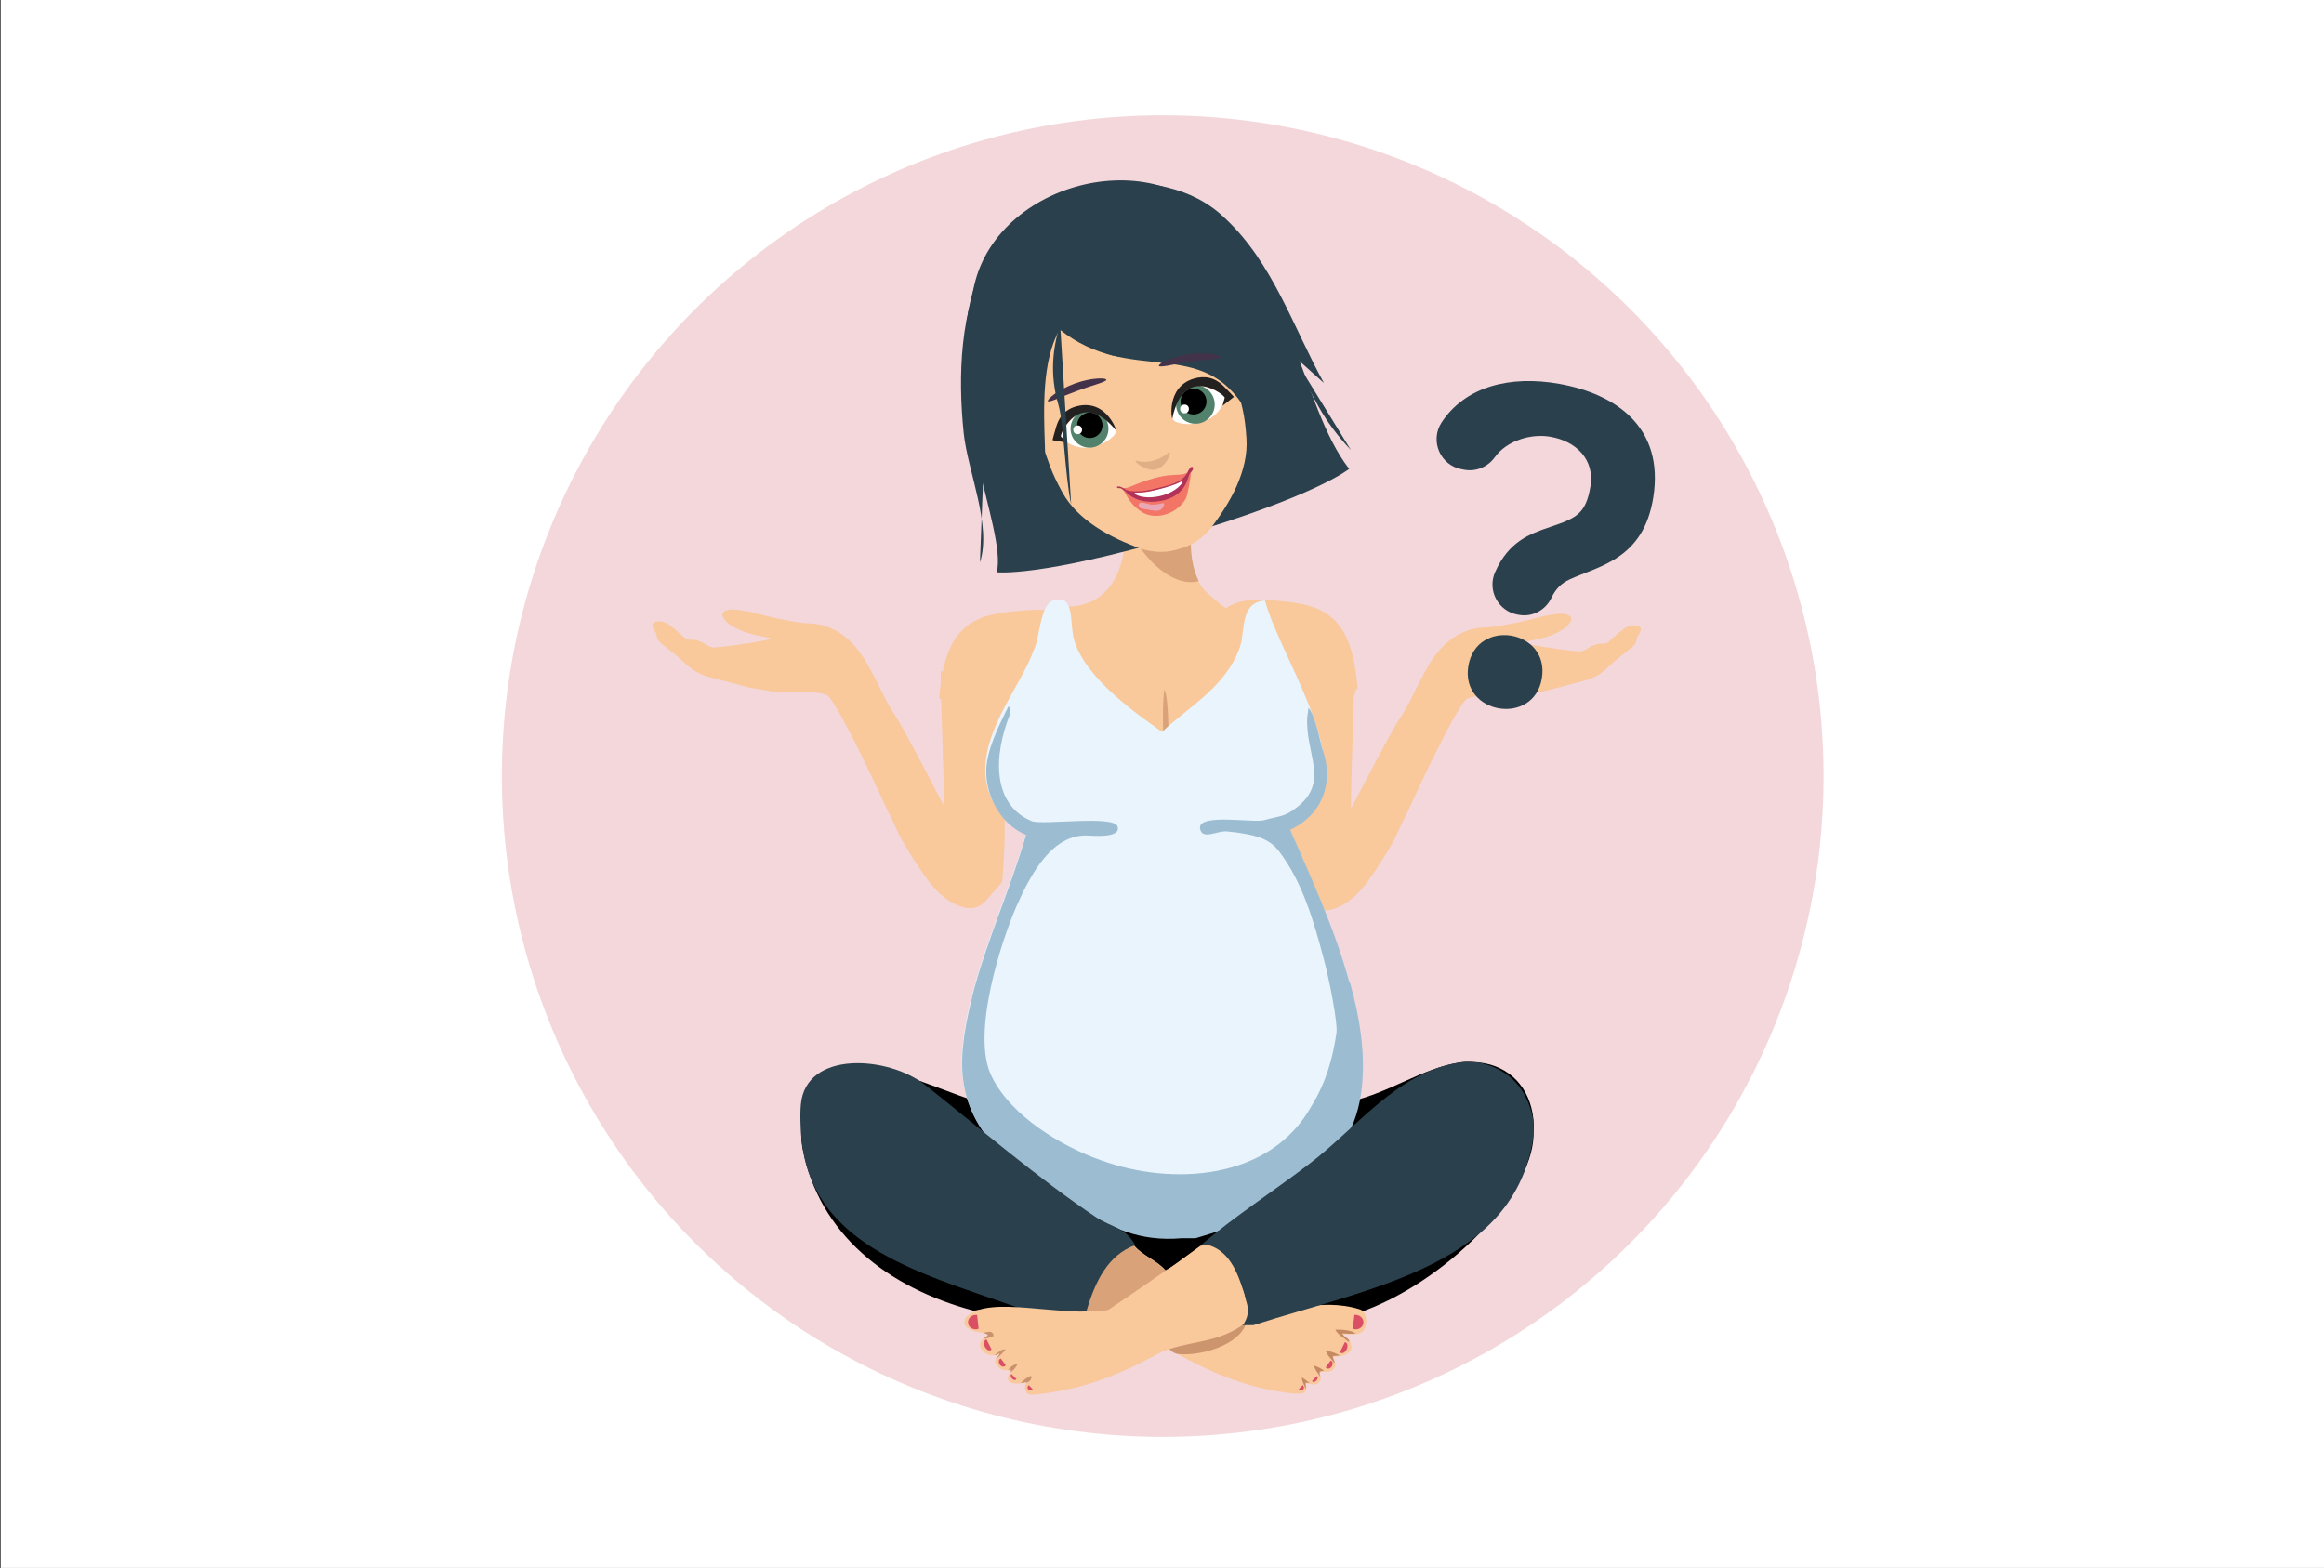
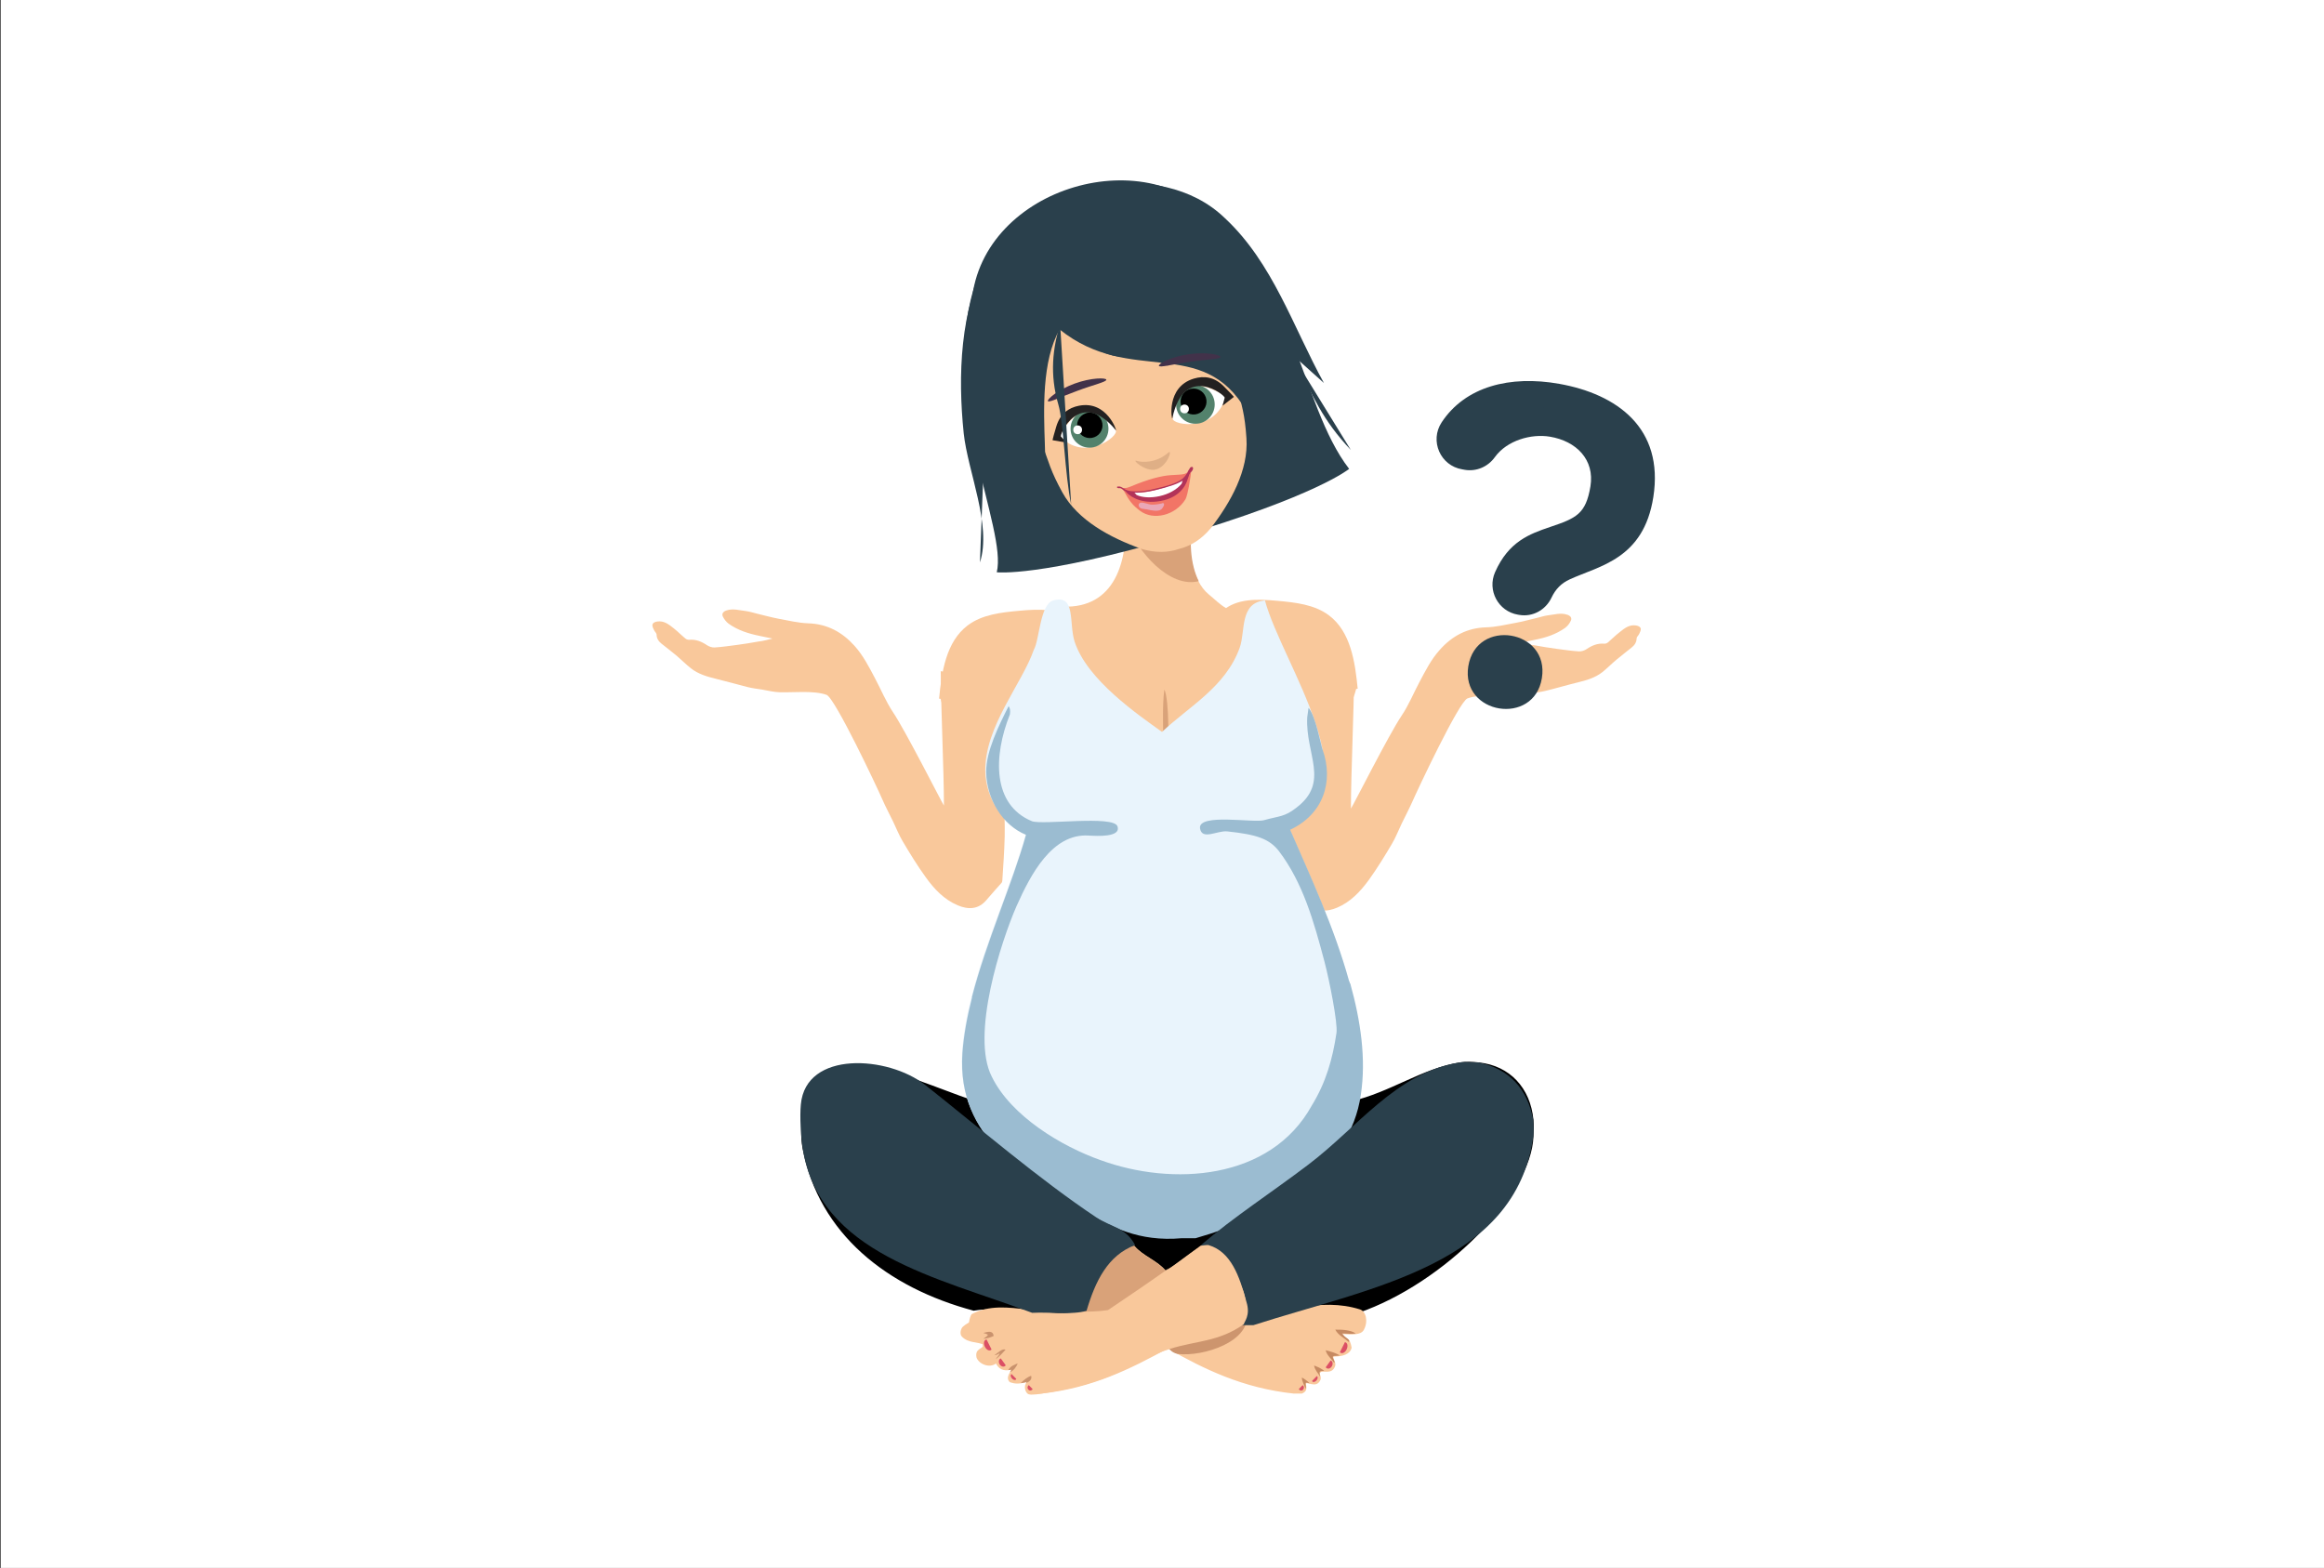
<svg xmlns="http://www.w3.org/2000/svg" version="1.1" id="Layer_1" x="0px" y="0px" viewBox="0 0 1962 1323.9" enable-background="new 0 0 1962 1323.9" xml:space="preserve">
  <rect x="0" y="0" width="1962" height="1323.9" fill="#333333" stroke="none" />
  <rect x="0.6" fill="#FFFFFF" width="1962" height="1323.9" />
-   <circle fill="#F3D7DB" cx="981.6" cy="655.3" r="557.9" />
  <path fill="#F9C89B" d="M1284.5,542.6c3.6-0.7,7.3-1.6,10.9-2.3c9.3-1.8,18.2-4.6,26-10.2c2-1.5,3.8-3.8,4.8-6.1  c1-2.2-0.3-4-2.9-4.9c-5.7-2-11.2-0.1-16.8,0.5c-3.1,0.4-6.1,1.5-9.2,2.2c-6,1.4-12.1,3.1-18.2,4.2c-8.2,1.5-16.4,3.5-24.6,3.7  c-16,0.5-28.6,7.3-39,19c-7.3,8.1-12.1,17.7-17.2,27.3c-4.9,9.2-9.1,19.5-14.9,28.1c-10.9,16.1-40.9,75.9-42.9,78.6  c0-29.4,2.6-82.8,2.6-112.8c-5.1,0.9-9.5,1.7-13.8,2.5c-6.8,1.4-13.6,2.9-20.4,4.4c-4.1,0.9-8.2,1.7-12.2,2.7  c-0.6,0.2-1.4,1.3-1.4,2.1c-0.2,2.6,0,5.2-0.3,7.8c-1.2,11.5-2.7,22.9-3.6,34.4c-0.8,9.7-1,19.5-1.3,29.3  c-0.2,7.6-0.3,15.1-0.4,22.7c-0.1,11-0.6,22-0.4,33c0.3,12.3,1.2,24.6,2,36.9c0,0.7,0.3,1.6,0.8,2.1c4.1,4.7,8.3,9.2,12.3,14  c7,8.5,15.6,8.3,24.4,4.6c11.4-4.8,19.7-13.7,26.8-23.4c7-9.7,13.3-20,19.4-30.3c3.3-5.5,5.6-11.6,8.4-17.4c3-6.2,6.2-12.2,9-18.5  c3.7-8.6,39.4-84.6,46.5-87.1c10.8-3.9,28.1-1.8,39.4-2.1c4.7-0.1,9.3-1.3,14-2.1c4.2-0.7,8.5-1.2,12.6-2.2c9.1-2.2,18-4.9,27.1-7.1  c7.4-1.8,14.7-3.9,20.8-8.7c4.1-3.3,7.8-7.1,11.9-10.5c4.2-3.5,8.5-6.8,12.7-10.2c2.5-2,4.2-4.3,4.3-7.8c0-1.2,1.5-2.4,2.1-3.6  c0.6-1.4,1.6-3.1,1.4-4.5c-0.3-1.7-2-2.4-4-2.8c-6-0.9-9.9,2.6-14,5.8c-3.4,2.6-6.4,5.7-9.7,8.5c-0.8,0.7-2.1,1.2-3.1,1.1  c-5.7-0.5-10.4,1.5-15,4.6c-1.8,1.2-4.3,2-6.4,1.9c-6.2-0.4-12.3-1.3-18.4-2.1c-6.1-0.8-12.2-1.8-18.3-2.9  C1292.3,544.6,1288.5,543.4,1284.5,542.6z" />
  <g>
    <path fill="#F9C89B" d="M1146.2,581.5c-2.2-22.7-5.9-48-24.1-61.8c-12.3-9.3-28.4-11-43.7-12.4c-16.2-1.5-34.5-2.3-46.5,8.7   c-11.9,10.9-12.8,30.1-6.4,44.9c6.4,14.8,18.5,26.3,30.3,37.3c13.8,12.9,30.1,26.7,49,25.1c20.5-1.8,35.1-21.7,40.1-41.6" />
  </g>
  <path fill="#F9C89B" d="M652.2,539.2c-3.7-0.8-7.3-1.6-11-2.3c-9.3-1.9-18.3-4.7-26.1-10.3c-2-1.5-3.8-3.8-4.9-6.1  c-1-2.2,0.3-4.1,2.9-5c5.7-2,11.3-0.1,16.9,0.5c3.1,0.4,6.2,1.5,9.3,2.2c6.1,1.5,12.1,3.1,18.3,4.3c8.2,1.5,16.4,3.5,24.7,3.8  c16.1,0.5,28.7,7.4,39.2,19.1c7.3,8.2,12.2,17.8,17.3,27.5c4.9,9.2,9.2,19.6,15,28.3c10.9,16.2,41.2,76.3,43.1,79  c0-29.6-2.6-83.3-2.7-113.5c5.1,0.9,9.5,1.7,13.9,2.6c6.8,1.4,13.7,2.9,20.5,4.4c4.1,0.9,8.2,1.7,12.2,2.8c0.6,0.2,1.4,1.3,1.4,2.1  c0.2,2.6,0,5.3,0.3,7.9c1.2,11.5,2.7,23.1,3.6,34.6c0.8,9.8,1,19.6,1.3,29.4c0.2,7.6,0.3,15.2,0.4,22.8c0.1,11,0.6,22.1,0.4,33.1  c-0.3,12.4-1.2,24.8-2,37.1c0,0.7-0.3,1.6-0.8,2.1c-4.1,4.7-8.4,9.3-12.4,14.1c-7,8.5-15.7,8.4-24.5,4.7  c-11.5-4.9-19.8-13.7-26.9-23.6c-7.1-9.8-13.4-20.1-19.5-30.4c-3.3-5.5-5.6-11.6-8.5-17.5c-3-6.2-6.3-12.3-9-18.6  c-3.7-8.6-39.7-85.1-46.8-87.6c-10.9-3.9-28.3-1.8-39.6-2.2c-4.7-0.1-9.4-1.3-14.1-2.1c-4.2-0.7-8.5-1.2-12.7-2.2  c-9.1-2.3-18.1-4.9-27.2-7.1c-7.4-1.8-14.8-4-20.9-8.8c-4.2-3.3-7.9-7.1-11.9-10.5c-4.2-3.5-8.5-6.8-12.8-10.2  c-2.5-2-4.2-4.3-4.3-7.8c0-1.2-1.5-2.4-2.1-3.7c-0.7-1.4-1.6-3.1-1.4-4.5c0.3-1.7,2-2.5,4-2.8c6-0.9,10,2.6,14.1,5.8  c3.4,2.7,6.4,5.8,9.7,8.5c0.8,0.7,2.1,1.2,3.2,1.1c5.7-0.5,10.5,1.5,15.1,4.6c1.8,1.2,4.3,2,6.4,1.9c6.2-0.4,12.3-1.3,18.5-2.1  c6.1-0.8,12.3-1.8,18.4-2.9C644.3,541.3,648.2,540.1,652.2,539.2z" />
  <g>
    <path fill="#F9C89B" d="M792.8,589.9c2.2-22.7,5.9-48,24.1-61.8c12.3-9.3,28.4-11,43.7-12.4c16.2-1.5,34.5-2.3,46.5,8.7   c11.9,10.9,12.8,30.1,6.4,44.9c-6.4,14.8-18.5,26.3-30.3,37.3c-13.8,12.9-30.1,26.7-49,25.1c-20.5-1.8-35.1-21.7-40.1-41.6" />
  </g>
  <path fill-rule="evenodd" clip-rule="evenodd" d="M677.7,938.7c10.8-75.1,103.1-20.6,152.6-6.9c9,36.8,22.4,43.3,57.4,69.3  c31.1,23.2,34.9,30.4,80.4,34.7c31.2,2.9,57.9,1.8,80.4-10.4c12.2-6.6,26.1-19.4,39.4-29.5c27.5-20.9,47.9-36,52.5-65.9  c33.6-7.8,59.5-27.7,91.9-32.9c5.4-0.9,11-0.6,16.4,0c25.8,2.8,43.3,21.3,45.9,48.5c0.4,4.6,0.2,9.2,0,13.9  c-1.6,49.4-75.5,124.2-147.7,149c-27.5-7-65.6,1.5-88.6,10.4c-3.3,0-6.6,0-9.8,0c13-27.3-12.3-53.7-29.5-65.9  c-13.7,4.6-20.7,16.2-34.5,20.8c-10.5-6.9-19.7-15-31.2-20.8c-18.6,11-29.8,29.8-36.1,53.7c-31,6.7-71.1-4.5-95.2,0  c-72.9-19.5-130.6-64.7-144.4-136.9C675.7,959.7,676.2,949,677.7,938.7z" />
  <path fill-rule="evenodd" clip-rule="evenodd" fill="#F9C89B" d="M950,432.6c0.5,0,1.1,0,1.6,0c13.3,5.8,40.1,4,55.8,1.7  c-6.2,27.4-1.4,55.8,13.1,67.6c9.2,7.5,18.6,19.1,33.6,13c0.2,43-25.5,67.5-48.4,87.5c-5.4,4.7-22,20.5-27.9,20.8  c-8.2,0.4-23.8-16.5-32.8-24.3c-25.1-21.5-46.5-44.6-47.6-86.7C940.9,513.8,953.1,474.5,950,432.6z" />
  <g>
    <path fill-rule="evenodd" clip-rule="evenodd" fill="#D9A279" d="M982.2,634.2c0-15-1.2-38.1,0.8-52c4.1,8.1,4.5,52,0.8,62.4   c-1.2-2.3-1.2-5.8-1.2-10.4" />
  </g>
  <path fill-rule="evenodd" clip-rule="evenodd" fill="#F9C89B" d="M951.1,1051.9c2.2,0,4.4,0,6.6,0c7.2,8.6,19.1,12.2,26.3,20.8  c11.5-5.8,19.9-14.8,31.2-20.8c1.6,0,3.3,0,4.9,0c18.3,12.5,37.8,32.8,32.8,64.1c26.8-7.9,62.1-20.8,95.2-10.4  c4.9,1.5,7.3,9.9,3.3,17.3c-2.5,4.6-10.4,4-18,3.5c4.4,6.1,6,2.3,7.7,11.5c-1.2,5.7-7.8,7.4-14.2,7.5c-3.7,0.3,2.1,4.4,0,8.7  c-2.7,6.6-9.9,2.9-12,4.6c-1.8,1.4,1.5,4.1-0.6,7.4c-2.5,3.9-5.3,3-10.4,1.9c-3.7-0.9,2.6,5.9-4.9,8.7c-2.2,0-4.4,0-6.6,0  c-43.2-4.6-75.7-20.6-106.6-38.1c-31.3,17.2-63.6,33.4-106.6,38.1c-2.7,0-5.6,0.7-8.2,0c-3.1-0.9-4.9-10.4-1.7-13.6  c-6,0.5-10.6,4.6-14.7,3.2c-3.6-3.6,0.7-8.3,2.2-11.4c-9,1.8-16.6-6.7-12.3-13.4c-7.9,0.8-12.2,2.2-14.5-2.9  c-1.4-7.2,1.4-8.4,6.6-10.4c-4-5.8-14.4-1.5-18-6.9c-1.9-2.9,0.8-11.3,1.9-11.8c28.7-15.1,65.6,6.7,96.5-3.8  C914.7,1073.5,936.1,1062.6,951.1,1051.9z" />
-   <path fill-rule="evenodd" clip-rule="evenodd" fill="#DB4F65" d="M1143.4,1110.3c0.6-0.1,1.2-0.1,1.8,0c3.6,0.4,6.2,3.4,5.8,6.8  c-0.3,3.3-3.5,5.7-7.1,5.3c-0.6-0.1-1.2-0.2-1.8-0.5L1143.4,1110.3z" />
  <path fill-rule="evenodd" clip-rule="evenodd" fill="#DB4F65" d="M1135.4,1133.3c0.3,0,0.6,0.1,0.9,0.3c1.5,0.9,1.7,3.5,0.5,5.9  c-1.2,2.4-3.4,3.6-4.9,2.8c-0.3-0.1-0.5-0.4-0.7-0.6L1135.4,1133.3z" />
  <path fill-rule="evenodd" clip-rule="evenodd" fill="#DB4F65" d="M1123.4,1148.7c0.3,0.1,0.5,0.2,0.7,0.4c1.2,1,1.3,3.1,0.1,4.8  c-1.2,1.7-3.1,2.2-4.4,1.2c-0.2-0.2-0.4-0.4-0.6-0.6L1123.4,1148.7z" />
  <path fill-rule="evenodd" clip-rule="evenodd" fill="#DB4F65" d="M1111.7,1161.9c0.2,0.1,0.3,0.2,0.4,0.3c0.7,0.8,0.3,2.3-0.8,3.5  c-1.1,1.2-2.6,1.6-3.3,0.8c-0.1-0.1-0.2-0.3-0.3-0.5L1111.7,1161.9z" />
  <path fill-rule="evenodd" clip-rule="evenodd" fill="#DB4F65" d="M1099.7,1169.6c0.2,0.1,0.4,0.2,0.5,0.4c0.9,0.9,0.8,2.4-0.1,3.4  c-0.9,0.9-2.3,1-3.2,0c-0.2-0.2-0.3-0.3-0.4-0.5L1099.7,1169.6z" />
  <path fill="#C68A62" d="M1144.6,1126c-4.2-3.2-12.6-3.4-17.3-3.3c2.3,4.6,7.4,6.9,11.5,10.5l0.2-1.4c-1.3-2.2-3-1.8-6-5.9  C1137,1126.1,1141.2,1126.4,1144.6,1126z M1126.4,1144.9c1.6,0,3.1-0.2,4.7-0.4c-3.4-2.2-8.6-3.6-11.9-4.4c0.8,4,4.5,6.9,7.1,10.6  l0.4-0.7C1126,1147.2,1123.8,1145.1,1126.4,1144.9z M1102.3,1172.7c0.8-2.8-1.4-5.8,1.2-5.2c0.7,0.2,1.4,0.3,2.1,0.5  c-1.9-2.1-4.7-3.9-6.5-4.9C1099.1,1166.3,1101,1169.3,1102.3,1172.7z M1114.4,1162.2l0.1-0.2c-0.3-1.6-1.1-3,0-3.9  c0.7-0.6,1.9-0.6,3.4-0.5c-2.3-2.3-6.1-3.7-8.5-4.6C1109.9,1156.5,1112.5,1159.1,1114.4,1162.2z" />
  <path fill-rule="evenodd" clip-rule="evenodd" fill="#E9F4FC" d="M1009.1,1044.4c-3.8,0-7.7,0-11.5,0c-37,3.2-60.4-10-82-22.5  c-49.4-28.7-108.2-61.6-103.4-133.5c4.1-61.3,38.4-128.9,54.1-184.9c-19.7-8.1-34.2-29.4-34.5-52.6c-0.4-37.7,31.1-73.6,41-102.3  c4.8-8.2,5.1-38.4,16.4-41.6c19.3-5.5,13,19,18,34.7c10.5,32.5,54,62,73.8,76.3c22.6-21.4,53.7-37.9,65.6-71.1  c5-13.9-0.3-38.1,21.3-39.9c14.9,54.8,92.4,158.3,20.2,191.8c28.4,65.9,70.5,151,60.2,224.1  C1139.4,987.6,1074.6,1025.8,1009.1,1044.4z" />
  <g>
    <path fill="#9BBCD1" d="M1139.9,830.3c-0.5,0.3-0.5-2-0.9-1.7c-12.7-46-32.9-89-49.8-128c27.5-12.8,37.2-40.2,27.3-67.9   c-0.9-2-6-28.9-11.8-35l-1.1,8.1c-1.6,31.2,19.4,54.6-9.3,76.3c-9.8,7.8-14.8,6.9-27.1,10.4c-8.2,2.6-55.8-6.1-54.1,6.9   c1.6,10.4,14.6,1.7,23,2.6c24.6,2.6,35.3,6.1,43.5,16.5c20.5,26.9,29.8,60.3,38.6,93.6c4.1,15.6,11.3,51.7,10.1,60.1   c-3.3,22-8.8,41.6-20.8,61.2c-35,63.5-118.1,68.2-178.3,46.2c-32.8-11.6-75.5-37-91.9-70.5c-18-35.2,8.1-114.7,20.8-143.8   c12.3-27.7,30.4-61.5,60.7-59.8c7.3,0.4,27.9,1.7,24.6-7.8c-3.3-9.5-63.2-0.9-72.2-4.3c-33.4-13.8-32.8-54.6-18.6-90.2   c0.5-3.5,0-5.6-1.1-6.9c-8.1,16-19.1,38.1-18.9,55.5c0.3,23.2,13.9,45.1,33.6,53.1c-11.7,41.9-33.5,89.8-45.7,137.2   c-0.1,0,0.3-0.1,0.2-0.1c-4.1,16.1-7.1,32-8.2,47.5c-4.8,71.9,54,104.8,103.4,133.5c21.6,12.6,45,25.8,82,22.5h11.5   c65.5-18.6,130.3-56.8,139.5-121.3C1153.4,894.2,1148.8,862.2,1139.9,830.3z" />
  </g>
  <g>
    <path fill-rule="evenodd" clip-rule="evenodd" fill="#D9A279" d="M1012,490.7c-7.1-14.2-8.7-35.3-4-55.8   c-15.7,2.3-42.5,4.1-55.8-1.7h-1.6c0.2,2.5,0.3,5.1,0.4,7.6C959.9,466.1,987.7,497,1012,490.7z" />
  </g>
  <g>
    <path fill="#CD956E" d="M994.3,1143.2c21.3,2.6,62.3-10.4,58.2-34.7c-19.7-6.9-42.7-7.8-59.9,6.9c-6.6,6.1-13.4,25.1,2.5,28" />
  </g>
  <path fill-rule="evenodd" clip-rule="evenodd" fill="#D9A279" d="M935.4,1106.2c18.3-12.3,35.1-23.7,51.5-35.4  c-1.1,0.6-2.2,1.3-3.4,1.9c-7.2-8.6-19.1-12.2-26.3-20.8h-6.6c-15,10.7-36.4,21.6-34.5,53.7c-2.2,0.8-4.5,1.3-6.8,1.8  C918.4,1107.7,927.2,1107.4,935.4,1106.2z" />
  <path fill-rule="evenodd" clip-rule="evenodd" fill="#2A404C" d="M1232.2,897.1c5.4-0.9,10.9,0,16.4,0c25.4,5.6,40.7,21.7,45.9,48.5  c0,4.6,0.6,9.3,0,13.9c-15,108.4-137.3,127.6-236.3,159.4c-3.3,0-6.6,0-9.8,0c14.1-29.6-17.3-59.8-34.5-67.6  c27.6-23.7,59.2-44.1,90.2-67.6C1146.2,952,1178.7,905.5,1232.2,897.1z" />
  <path fill-rule="evenodd" clip-rule="evenodd" fill="#2A404C" d="M677.7,969.9c-1.6-10.3-2.6-26.9-1.6-37.3  c4.1-45.9,73.8-41.2,105-16.5c45.8,36.2,95.2,78.9,144.4,111.8c12.6,8.4,24.7,8.2,32.8,23.4c-23,8.6-33.6,30.4-41,55.5  c-12.4,3.6-30.9,0.9-45.9,1.7C791.4,1078.5,691.7,1058.7,677.7,969.9z" />
-   <path fill-rule="evenodd" clip-rule="evenodd" fill="#F9C89B" d="M1013.6,1051.8c1.6,0,5.4-0.9,7-0.4c18.6,5.7,25.8,25.9,31.7,47.9  c3.6,11.4-1.9,16.7-2.2,18.8c-21.2,15-40.4,13.9-62.3,20.8c-16.3,5.1-35.6,17-52.9,23.8c-18.2,7.1-37.7,11.5-59.7,14.6  c-2.2,0-4.4,0.6-6.6,0c-3.1-0.9-4.8-7.2-1.6-10.4c-7.1,1.9-10.4,1.6-14.5,0.1c-3.6-3.6-0.1-7.5,1.4-10.5c-7.7,1.8-10.8-1.2-13.1-5.2  c-2.1-3.7,2.6-5.4,3.3-8.7c-5.6,4.3-14.8,0.2-16.4-5.2c-1.4-7.2,4.4-6.9,6.6-10.4c-5.3-3.1-13.3-1.2-19-7.2c-1.9-2-1.1-6.5,1-8.4  c20.4-18.1,77.9,1,119.8-5.2C963.9,1087.3,988.4,1070.5,1013.6,1051.8z" />
-   <path fill-rule="evenodd" clip-rule="evenodd" fill="#DB4F65" d="M824.9,1110.3c-0.6-0.1-1.2-0.1-1.8,0c-3.6,0.4-6.2,3.4-5.8,6.8  c0.3,3.3,3.5,5.7,7.1,5.3c0.6-0.1,1.2-0.2,1.8-0.5L824.9,1110.3z" />
+   <path fill-rule="evenodd" clip-rule="evenodd" fill="#F9C89B" d="M1013.6,1051.8c1.6,0,5.4-0.9,7-0.4c18.6,5.7,25.8,25.9,31.7,47.9  c3.6,11.4-1.9,16.7-2.2,18.8c-21.2,15-40.4,13.9-62.3,20.8c-16.3,5.1-35.6,17-52.9,23.8c-18.2,7.1-37.7,11.5-59.7,14.6  c-2.2,0-4.4,0.6-6.6,0c-3.1-0.9-4.8-7.2-1.6-10.4c-7.1,1.9-10.4,1.6-14.5,0.1c-3.6-3.6-0.1-7.5,1.4-10.5c-7.7,1.8-10.8-1.2-13.1-5.2  c-5.6,4.3-14.8,0.2-16.4-5.2c-1.4-7.2,4.4-6.9,6.6-10.4c-5.3-3.1-13.3-1.2-19-7.2c-1.9-2-1.1-6.5,1-8.4  c20.4-18.1,77.9,1,119.8-5.2C963.9,1087.3,988.4,1070.5,1013.6,1051.8z" />
  <path fill-rule="evenodd" clip-rule="evenodd" fill="#DB4F65" d="M832.9,1131c-0.3,0-0.6,0.1-0.9,0.3c-1.5,0.9-1.7,3.5-0.5,5.9  c1.2,2.4,3.4,3.6,4.9,2.8c0.3-0.1,0.5-0.4,0.7-0.6L832.9,1131z" />
  <path fill-rule="evenodd" clip-rule="evenodd" fill="#DB4F65" d="M844.9,1147c-0.3,0.1-0.5,0.2-0.7,0.4c-1.2,1-1.3,3.1-0.1,4.8  c1.2,1.7,3.1,2.2,4.4,1.2c0.2-0.2,0.4-0.4,0.6-0.6L844.9,1147z" />
  <path fill-rule="evenodd" clip-rule="evenodd" fill="#DB4F65" d="M854,1160.2c-0.2,0.1-0.3,0.2-0.4,0.3c-0.7,0.8-0.3,2.3,0.8,3.5  c1.1,1.2,2.6,1.6,3.3,0.8c0.1-0.1,0.2-0.3,0.3-0.5L854,1160.2z" />
  <path fill-rule="evenodd" clip-rule="evenodd" fill="#DB4F65" d="M868.6,1169.6c-0.2,0.1-0.4,0.2-0.5,0.4c-0.9,0.9-0.8,2.4,0.1,3.4  c0.9,0.9,2.3,1,3.2,0c0.2-0.2,0.3-0.3,0.4-0.5L868.6,1169.6z" />
  <path fill="#C9926D" d="M853.8,1156.5c-0.3,0.7-0.7,1.4-1.2,2.1c3.3-1.1,5.9-5.3,6.6-7.4c-2.7,1.1-6.2,2.2-8,5.7  C852,1156.8,852.9,1156.7,853.8,1156.5z M861.7,1167.9c1.5-0.2,3.2-0.5,5.2-1.1c-0.4,0.4-0.7,0.8-0.9,1.2c3.4-1.5,5.5-3.5,4.5-6.3  C867.5,1162.6,864.2,1165.2,861.7,1167.9z M839.5,1144.3c1.6-0.2,3.1-0.7,4.4-1.7c-0.4,2-2.3,3.4-3.3,5c2.7-1.6,6.2-5.7,8.3-7.9  C846.3,1138.2,842.4,1142.3,839.5,1144.3z M830.1,1125.5c1.4,0.3,2.8,0.8,4,1.5c-0.9,1.6-2.6,2.4-4,3.4c3.2-0.1,6.9-1.4,8.8-2.4  C838.3,1123.2,834,1124.4,830.1,1125.5z" />
  <g>
    <path fill-rule="evenodd" clip-rule="evenodd" fill="#E1AF87" d="M995.1,381.3c3.4-3.8-1.8,12.7-10.9,14.9   c-10.4,2.6-21.6-9.8-16.8-8.5C980.7,391.4,991.5,385.2,995.1,381.3z" />
    <path fill="#B23359" d="M977.7,411.8c13.3-1.4,31.8-7.2,36.5-13.2c0,0,1,3.8-0.7,10.4c-2.4,9-9.7,16.2-21.3,18.6   c-17.8,3.7-20.1,2.5-27.1-5.3c-1.2-1.4-4-7.3-6.5-9.8C958.6,412.5,964.6,413.1,977.7,411.8" />
    <path fill="#F1758C" d="M1015.3,399.9c0,11.2-0.5,15.5-4,23.4c-5.8,13-24.1,17.7-38,9.1c-3.1-1.9-13.6-16.5-16-20.5   c0,0,4.7,3.9,6.2,5.6c4,4.4,14.6,12.2,32,5.2c14.5-5.9,18.3-17.2,18.8-20.5C1014.9,398.8,1015.3,399.9,1015.3,399.9" />
    <g opacity="0.58">
      <g>
        <polygon fill="none" points="996.9,429.5 1002.6,427.4 1000.2,420.4 994.4,422.5    " />
      </g>
    </g>
    <g opacity="0.43">
      <g>
        <polygon fill="none" points="992.1,432.6 996.4,431 994.2,425 990,426.5    " />
      </g>
    </g>
    <path fill="#FFFFFF" d="M1007.7,409.3c-6.4,9.1-25.2,15.1-37.6,9.4c-0.9-0.4-2.2-3-5.6-5.1l44.9-12.1L1007.7,409.3z" />
    <path fill="#F1758C" d="M974.3,407.6c-9.9,4.6-12.1,6.4-16.2,2.6c0,0,6.2,7.4,18.8,5.5c14.2-2.1,35.5-5.7,39.9-20.5   c0,0,0.3,4.3-8.6,5C992.4,401.6,980.8,404.5,974.3,407.6" />
    <path fill="#B23359" d="M959.8,411.2c0,0,4.2,4.7,12.7,4.3c8.5-0.4,16.2-3.1,20.3-4c4.1-0.9,18.6-5.5,21.5-12.1   c0,0,1.2-2.7,2.5-3.7c1.8-1.3,2.9-0.8,1.5,0.8c-0.5,0.6-1.7,0-2.8,3.2c-1.7,4.9-10.9,9.1-16.8,11.1c-8.5,3-21.9,5.8-27.4,5.8   c-3.7,0-6.8,0.3-11.9-3c-0.5-0.3,0.2,0-1.4-0.5c-3.3-1-4.2-4.1-1.1-3.8" />
    <g>
      <path fill="#ECA8B8" d="M992.2,426.2c2.9-0.7,5.8-1.8,8.3-3.2c2.3-1.4,4.9-5.3,7.3-5.9c1.6-0.4,2.9,0.9,2.6,3    c-0.2,2.2-3.1,3.6-4.5,4.7c-2.7,2.3-7.2,6.7-10.9,5.8c-1.3-0.3-5.6-2.7-3.6-4.3" />
    </g>
    <g>
      <g>
        <g>
          <path fill="#2A404C" d="M1139,395.9c-42.6-55-45.2-164.2-129.5-224.9c-52.2-37.7-168.9,8-187.9,74.2      c-27.5,95.9,28.9,201.4,19.9,238c0,0,35.8,4.4,152.8-29.9C1111.3,418.9,1139,395.9,1139,395.9z" />
        </g>
        <g>
          <path fill="#2A404C" d="M827.3,474.9c10.1-31.5-10.2-76.4-13.7-109c-5-48.4-3.3-104.9,20.5-148.5c1.6-1.5,2-3.7,3.3-6.1" />
        </g>
        <g>
          <path fill="#2A404C" d="M929.7,154.7c36.9-2.7,75.9,2.1,104.3,29.4c40.7,37.9,57.6,92,83.7,139.3" />
        </g>
        <g>
          <path fill="#2A404C" d="M1093.7,304c13.8,29.5,23.2,51.2,46.7,75.9" />
        </g>
      </g>
    </g>
    <g>
      <g>
        <path fill="#F9C89B" d="M1020.1,255.7c-30.5-37.2-67.3-32.1-67.3-32.1c-7.6,0.4-15.2,1.3-22.5,2.5l-0.2-0.8     c-1.4,0.5-2.8,1-4.1,1.6c-1.5,0.3-2.9,0.5-4.4,0.9l0.2,0.8c-6.8,2.9-13.6,6.3-20.3,10c0,0-33.6,15.6-39.2,63.4     c-3.5,30.5,6.1,41.3,15.2,66.4c8.6,23.8,9.3,28.9,19.4,47.4c13,23.5,40.3,38.2,66.6,47.6c12,3.6,22.6,3.3,31.8,0.1     c9.5-2.3,18.6-7.7,26.7-17.3c17.1-22.1,32.1-49.2,30.3-76c-1.4-21-3.6-25.7-9.3-50.4C1037.4,293.7,1039.6,279.4,1020.1,255.7z" />
      </g>
    </g>
    <g>
      <path fill="#2A404C" d="M892.7,270.4c14.2,7.3,26.2,22.8,42.4,28.5c17.2,6.1,37.1-0.8,51.2,10" />
    </g>
    <g>
      <path fill="#2A404C" d="M1031.1,191.2c-59.3-75.6-202-33.7-210.7,63c-5.1,56.1,12.8,135.9,32,137.8c6.9,0.7,3-14.3,12.1-1    c37.3,54.6-0.4-59.8,30.1-112.8c60.2,48.2,120.4,4,157.9,69.2c8.1,14,6.9-14,12.3-18.4C1080.1,317,1065.8,235.5,1031.1,191.2z" />
    </g>
    <g>
      <path fill="#B23359" d="M987.4,406.3c-12.6,5-31.8,8.6-38.7,5.7c0,0,0.8,3.7,5.4,8.4c6.3,6.5,16.1,9.2,27.6,5.9    c17.6-5.1,19.1-7.1,21.8-16.9c0.5-1.7,0.2-8,1.3-11.2C1004.8,398.1,999.8,401.4,987.4,406.3" />
      <path fill="#F27566" d="M948.3,413.6c5.1,9.4,7.6,12.8,14.3,17.8c11.1,8.3,29.7,3.9,38.2-9.8c1.9-3,4.6-20.1,4.9-24.6    c0,0-2.4,5.4-3,7.5c-1.5,5.6-7.5,17-26.2,19c-15.7,1.7-24.3-6-26.3-8.6C948.2,412.4,948.3,413.6,948.3,413.6" />
      <g opacity="0.58">
        <g>
          <rect x="969.4" y="424" transform="matrix(0.99 -0.143 0.143 0.99 -51.182 143.632)" fill="none" width="6.2" height="7" />
        </g>
      </g>
      <g opacity="0.43">
        <g>
          <rect x="976.8" y="425.2" transform="matrix(0.99 -0.143 0.143 0.99 -51.114 144.178)" fill="none" width="4.5" height="6.1" />
        </g>
      </g>
      <path fill="#FFFFFF" d="M959.5,417.9c9.9,4.7,29.5,1.1,38-9.4c0.6-0.8,0.6-3.5,2.7-6.8l-45.8,10.5L959.5,417.9z" />
      <path fill="#F27566" d="M988.5,401.2c11-0.7,13.8-0.2,15.6-5.2c0,0-2.1,9.1-14.3,13.3c-13.7,4.8-34.3,11.5-45.1,1.2    c0,0,1.7,3.7,9.9,0.3C969.6,404.4,981.3,401.6,988.5,401.2" />
      <path fill="#B23359" d="M1003.1,397.6c0,0-1.6,5.8-9.4,9.4c-7.8,3.6-15.9,4.9-20,6c-4.1,1.1-19.1,3.9-24.7-0.3    c0,0-2.3-1.8-3.9-1.9c-2.2-0.3-3,0.7-1,1.4c0.7,0.2,1.6-0.8,4,1.4c3.7,3.3,13.9,2.6,20.2,1.6c9-1.4,22.3-5.2,27.1-7.7    c3.3-1.7,6.2-2.9,9.3-8c0.3-0.5-0.2,0.1,1-1.1c2.4-2.3,1.9-5.4-0.8-3.7" />
      <g>
        <path fill="#EAA8B7" d="M981.1,425c-2.9,0.7-5.9,1.2-8.9,1.1c-2.7-0.1-6.8-2.2-9.3-1.6c-1.6,0.4-2.1,2.1-1,3.7     c1.2,1.7,4.4,1.5,6.2,1.9c3.4,0.7,9.5,2.3,12.4-0.1c1-0.9,3.8-4.8,1.2-5.3" />
      </g>
      <path fill-rule="evenodd" clip-rule="evenodd" fill="#DFAF86" d="M959.6,389.1c-4.6-1.5,7.2,9.5,16.1,7.3    c10.1-2.5,14.3-17.6,10.7-14.3C976.6,390.9,964.4,390.7,959.6,389.1z" />
      <path fill="#FFFFFF" d="M1034.6,334.7c0,0-34.2-24-43.1,5.6c-0.8,2.6-1.1,9.6-1.4,13C989.4,359.3,1027.4,365.1,1034.6,334.7z" />
      <circle fill="#53826C" cx="1009.2" cy="341.5" r="16.3" />
      <path d="M1003.5,328.9c-4.5,1.8-7.4,6.6-6.7,11.6c0.8,6,6.3,10.2,12.3,9.4c6-0.8,10.2-6.3,9.4-12.3c-0.8-6-6.3-10.2-12.3-9.4    C1005.2,328.3,1004.3,328.5,1003.5,328.9z" />
      <circle fill="#FFFFFF" cx="1000" cy="345.3" r="3.7" />
      <path fill="#232020" d="M1033.9,336c1.5-1.7-34.3-30.2-44.2,17.3c-0.4,1.8-5.6-26.4,18.1-33.6c8.7-2.6,17.5-1.5,25.6,6.7    c9.8,9.9,8.2,8.8,8.2,8.8l-9.5,7.4L1033.9,336z" />
      <path fill="#FFFFFF" d="M894.6,367.9c0,0,18.6-36.7,40-15.2c1.9,1.9,5.4,7.8,7.3,10.6C945.2,368.3,914.9,390.9,894.6,367.9z" />
      <circle fill="#53826C" cx="919.8" cy="362" r="16" />
      <path d="M918.9,348.4c4.8-0.5,9.5,2.3,11.2,7c2.1,5.6-0.8,11.8-6.3,13.8c-5.6,2.1-11.8-0.8-13.8-6.3c-2.1-5.6,0.8-11.8,6.3-13.8    C917.1,348.7,918,348.5,918.9,348.4z" />
      <circle fill="#FFFFFF" cx="909.8" cy="362.9" r="3.7" />
      <path fill="#232020" d="M895.8,368.7c-2.1-0.7,15.8-42.1,46.3-5.4c1.1,1.4-7.3-25.5-31.3-20.7c-8.7,1.7-15.9,6.8-19.1,17.7    c-3.9,13.1-3,11.4-3,11.4l11.6,2L895.8,368.7z" />
      <g>
        <path fill="#42324A" d="M884.7,338.7c-1-1.4,8.3-9.6,22.5-14.8c14.2-5.2,26.6-5,26.8-3.3c0.2,1.9-11.2,4.4-24.5,9.4     C896.2,334.8,885.8,340.2,884.7,338.7z" />
      </g>
      <g>
        <path fill="#42324A" d="M978.4,308.9c-0.7-1.6,10.1-7.7,25.1-9.8c15-2.2,27.1,0.6,26.9,2.3c-0.2,1.9-11.9,2-25.9,4.1     C990.4,307.5,979.1,310.6,978.4,308.9z" />
      </g>
    </g>
    <g>
      <path fill="#2A404C" d="M904.3,426c-5.3-25-6.3-69.2-10.8-84.4c-7.5-25.7-4.7-47.8,1.5-68" />
    </g>
  </g>
  <g>
    <path fill="#2A404C" d="M1234.5,396.3c-18.5-3-27.7-24.1-17.4-39.7c20-30.3,57.7-39.9,99.3-32.5c48.7,8.7,88.5,37.3,79.4,95.6   c-8.2,52.5-45.6,58-70.6,69.5c-7,3.2-11.9,8.1-15.4,15.5c-4.9,10.3-15.8,16.4-27.1,14.5l-1.2-0.2c-16.6-2.8-26.1-20.5-19.3-35.9   c11.5-26,29.3-32.3,46.3-38.1c22.3-7.5,30.3-11,34.2-34.3c3.7-22.6-11.9-38.3-34.3-42c-15.5-2.6-36.1,3-46.4,17.3   c-5.8,8.1-15.5,12.3-25.3,10.7L1234.5,396.3z M1301.7,572.6c-6.6,40.8-68.7,30.7-62.1-10.1C1246.3,521.4,1308.4,531.5,1301.7,572.6   z" />
    <path fill="#2A404C" d="M1226.6,366.4c0,0,26.2-48.1,97.7-29" />
    <path fill="#2A404C" d="M1341.3,344.5c0,0,9.3,5.2,13.5,7.9" />
-     <path fill="#2A404C" d="M1255.4,581c0,0-13.9-25.9,10.1-35.8" />
    <path fill="#2A404C" d="M1265.3,588.8c0,0,8.3,0.9,12.5-1" />
  </g>
</svg>